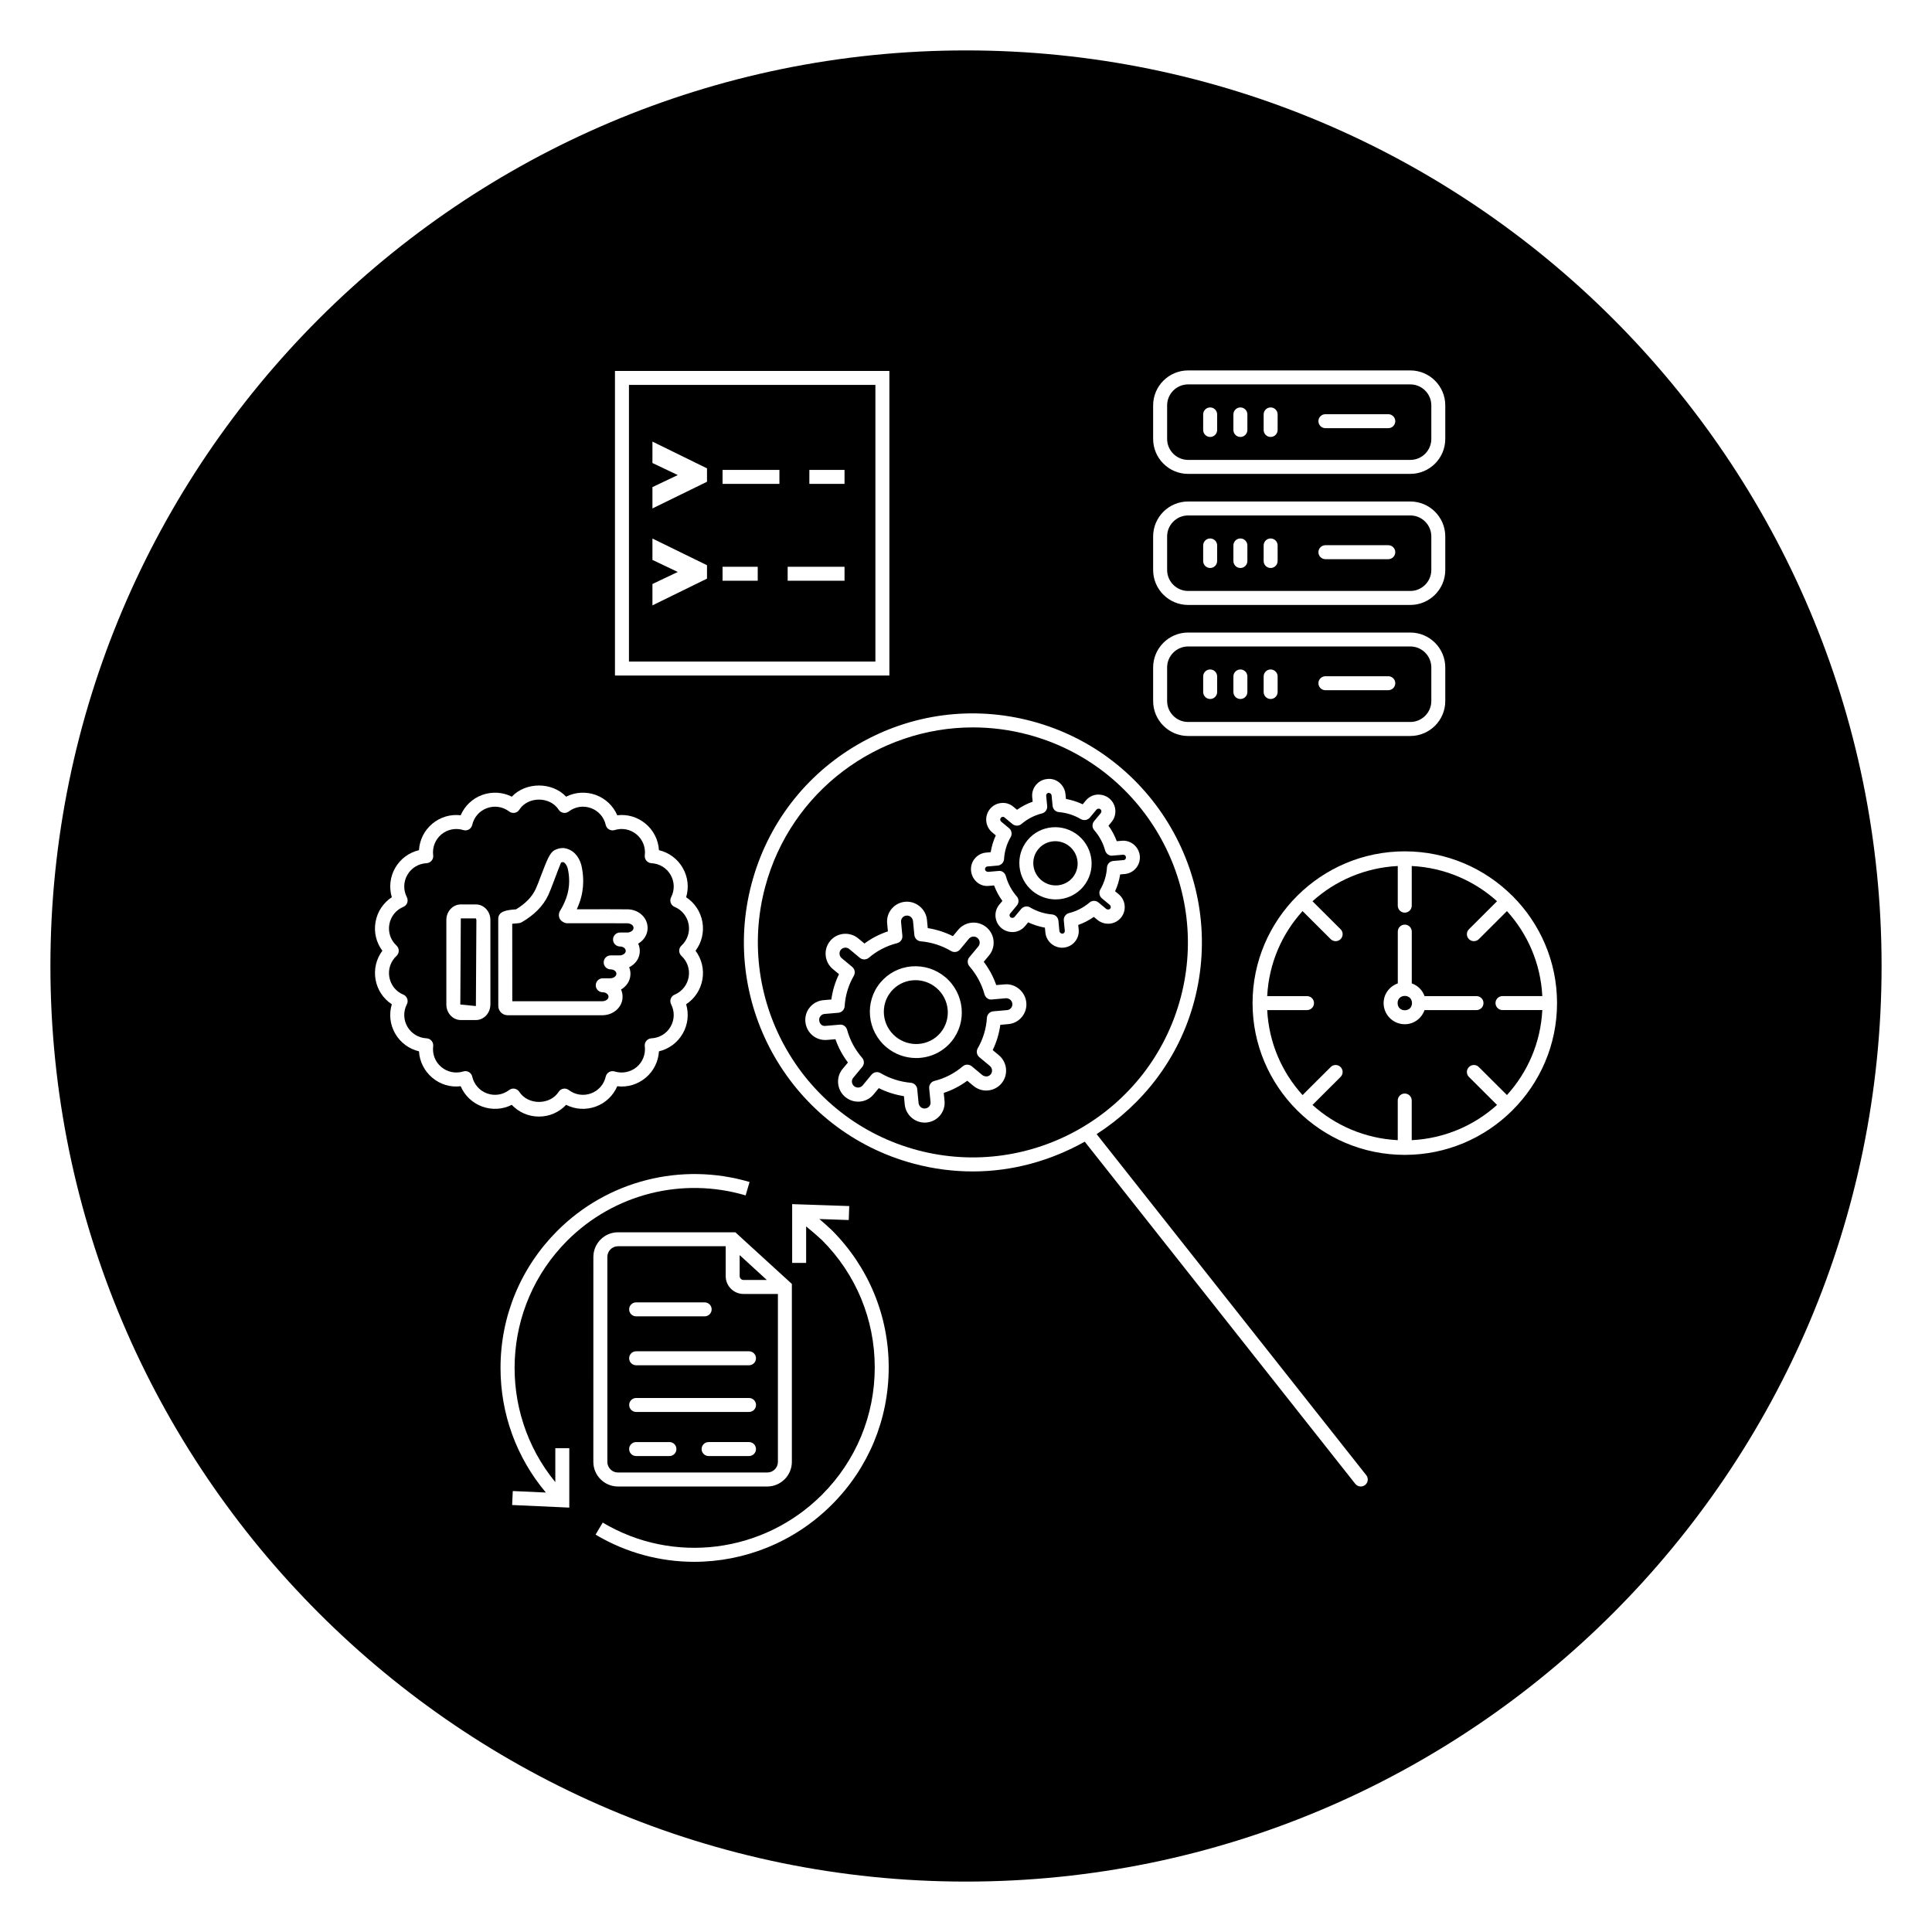
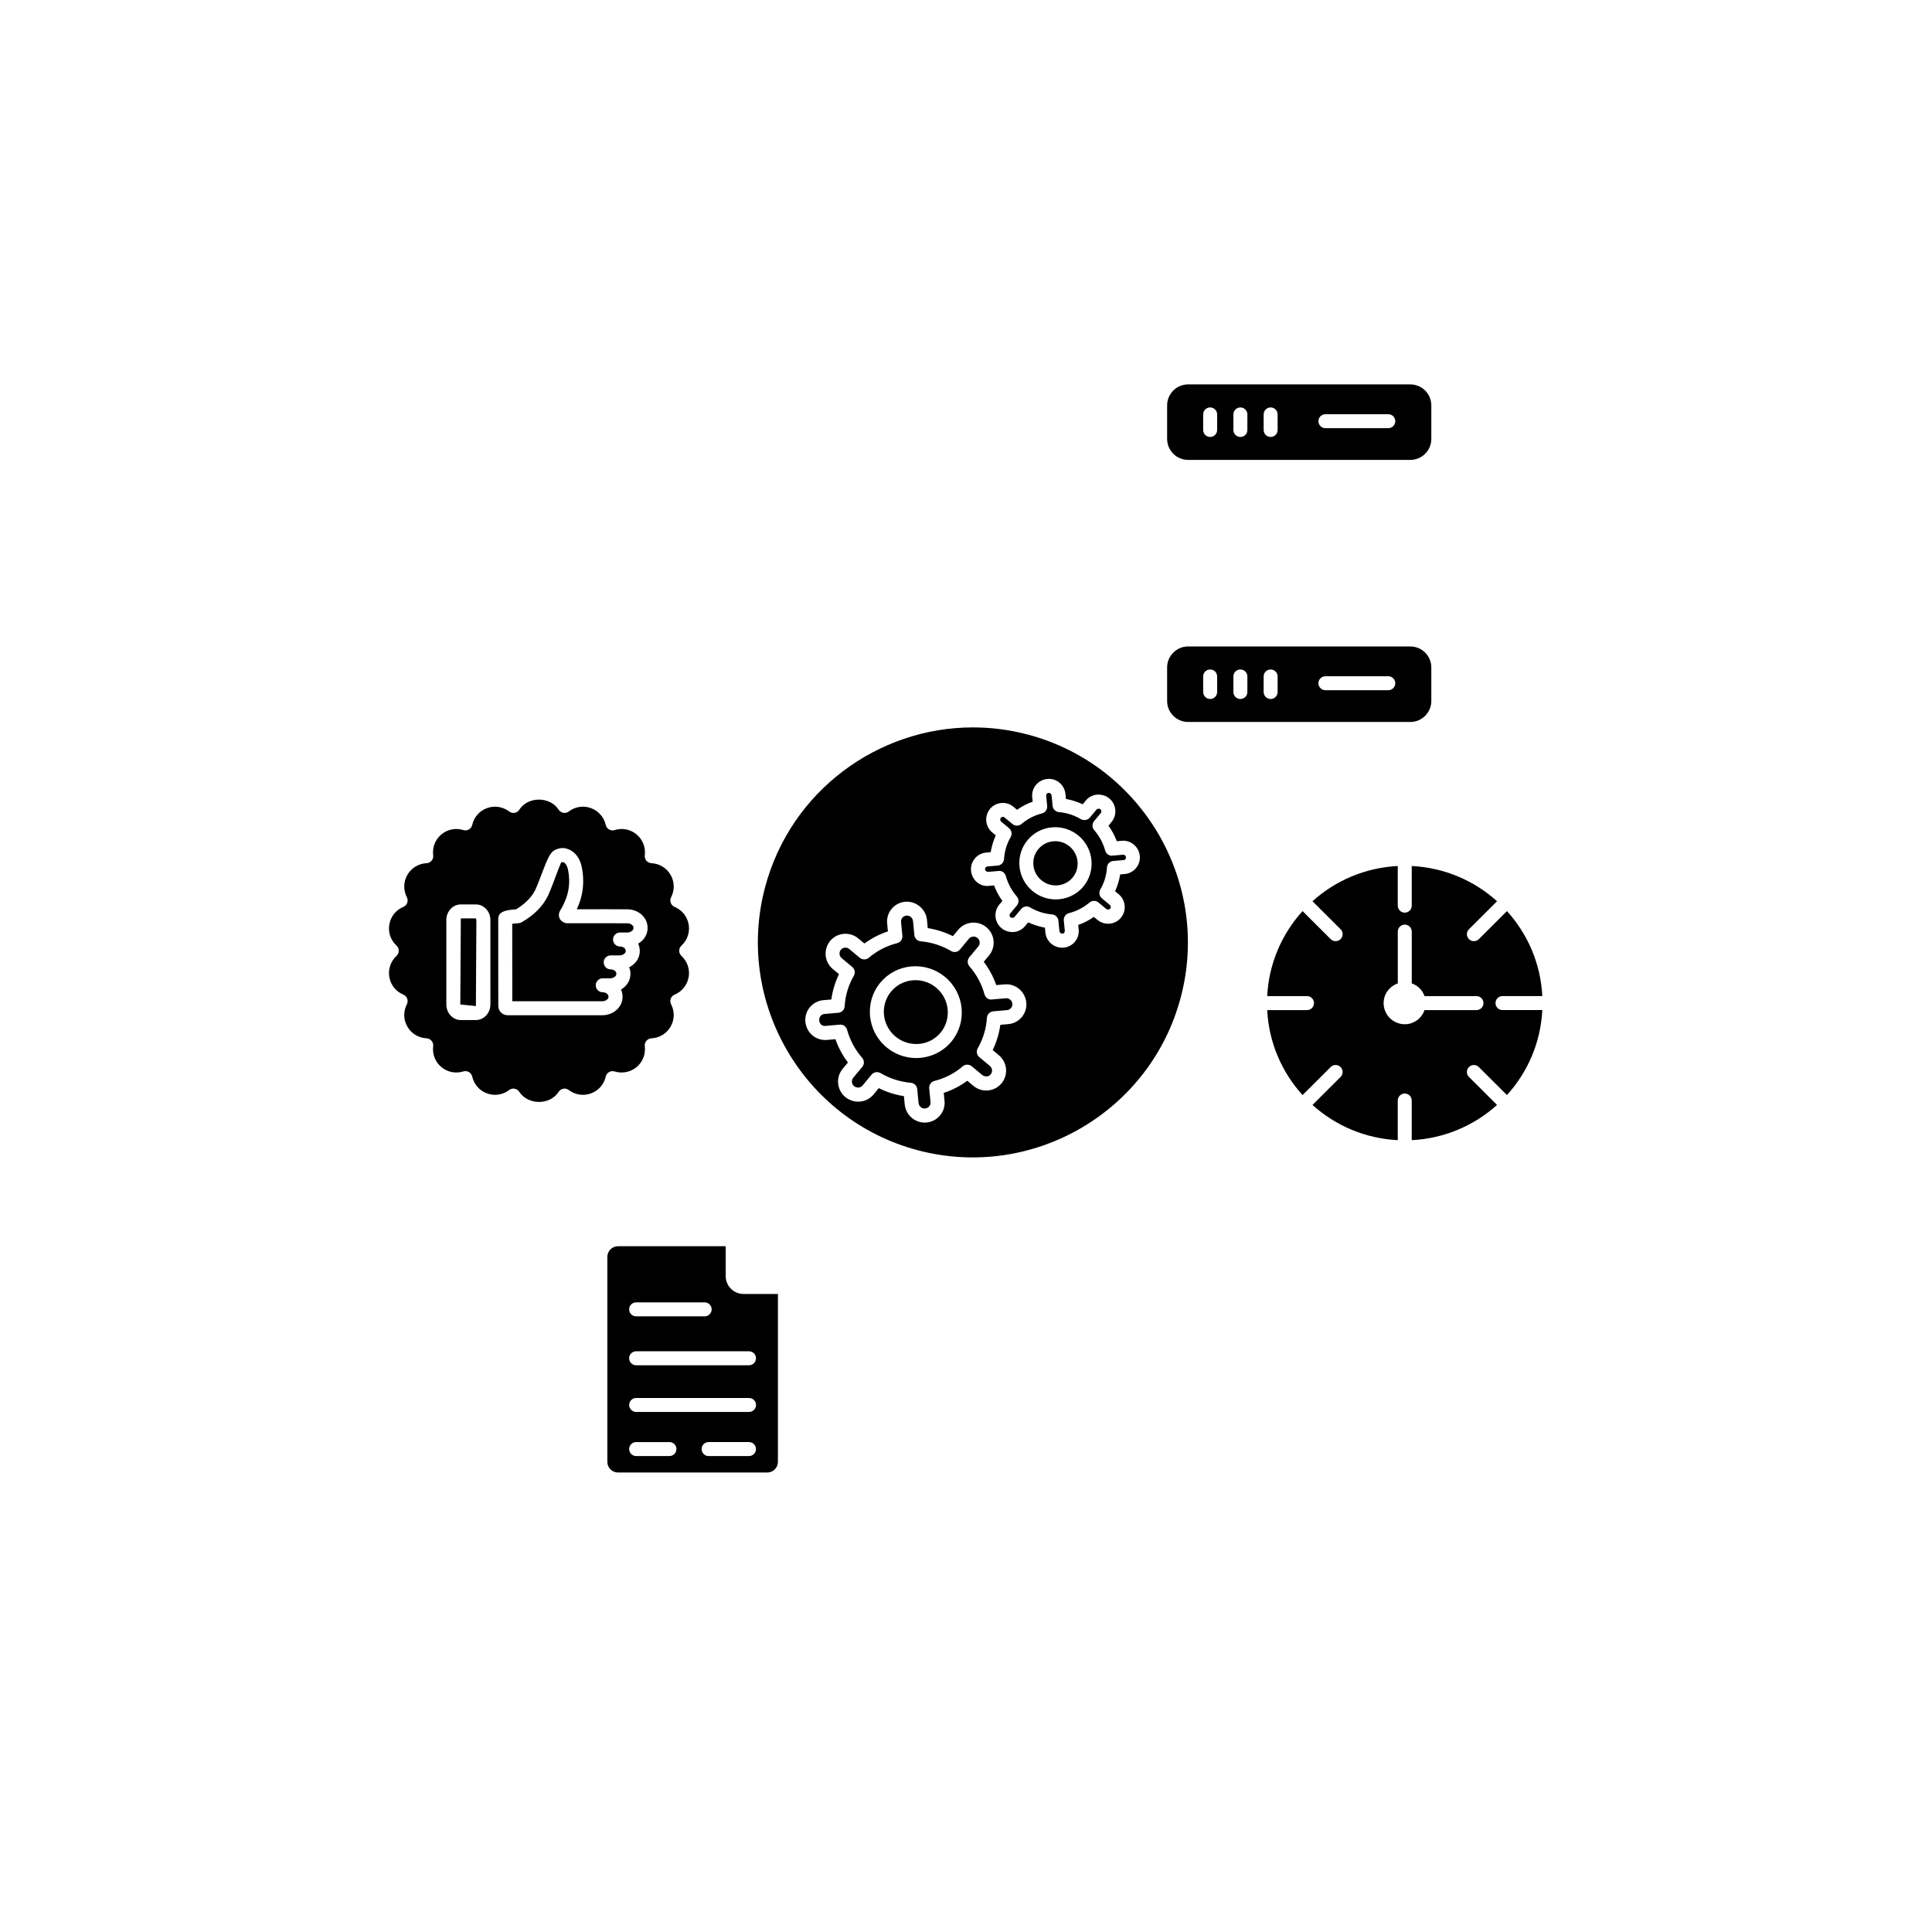
<svg xmlns="http://www.w3.org/2000/svg" fill="#000000" width="800px" height="800px" version="1.1" viewBox="144 144 512 512">
  <g>
    <path d="m386.62 403.76c-0.25 0-0.504 0.008-0.754 0.031-2.258 0.191-4.281 1.258-5.719 2.984-2.965 3.57-2.445 8.922 1.172 11.922 3.602 2.992 8.973 2.555 11.938-1.031 2.965-3.57 2.445-8.922-1.172-11.922-1.551-1.289-3.473-1.984-5.465-1.984z" />
-     <path d="m423.65 366.93c-0.172 0-0.348 0.008-0.52 0.023-1.555 0.141-2.965 0.867-3.957 2.066-1 1.191-1.461 2.703-1.312 4.266s0.902 2.977 2.125 3.992c2.488 2.074 6.207 1.762 8.27-0.711 2.051-2.473 1.695-6.18-0.816-8.262-1.07-0.887-2.402-1.375-3.789-1.375z" />
+     <path d="m423.65 366.93c-0.172 0-0.348 0.008-0.52 0.023-1.555 0.141-2.965 0.867-3.957 2.066-1 1.191-1.461 2.703-1.312 4.266s0.902 2.977 2.125 3.992c2.488 2.074 6.207 1.762 8.27-0.711 2.051-2.473 1.695-6.18-0.816-8.262-1.07-0.887-2.402-1.375-3.789-1.375" />
    <path d="m307.77 534.23h39.562c1.555 0 2.824-1.266 2.824-2.816v-44.5h-9.105c-2.617 0-4.734-2.117-4.734-4.734v-7.914h-28.547c-1.547 0-2.816 1.266-2.816 2.824v54.324c0 1.551 1.266 2.816 2.816 2.816zm34.723-4.363h-10.707c-1.023 0-1.852-0.828-1.852-1.852 0-1.023 0.828-1.852 1.852-1.852h10.707c1.023 0 1.852 0.828 1.852 1.852 0.004 1.02-0.828 1.852-1.852 1.852zm0.008-11.684h-29.91c-1.023 0-1.852-0.828-1.852-1.852s0.828-1.852 1.852-1.852h29.91c1.023 0 1.852 0.828 1.852 1.852 0 1.02-0.828 1.852-1.852 1.852zm-29.918-29.043h18.16c1.023 0 1.852 0.828 1.852 1.852 0 1.023-0.828 1.852-1.852 1.852h-18.16c-1.023 0-1.852-0.828-1.852-1.852 0-1.023 0.832-1.852 1.852-1.852zm0 12.965h29.91c1.023 0 1.852 0.828 1.852 1.852s-0.828 1.852-1.852 1.852h-29.91c-1.023 0-1.852-0.828-1.852-1.852s0.832-1.852 1.852-1.852zm0 24.059h8.824c1.023 0 1.852 0.828 1.852 1.852 0 1.023-0.828 1.852-1.852 1.852h-8.824c-1.023 0-1.852-0.828-1.852-1.852 0-1.023 0.832-1.852 1.852-1.852z" />
    <path d="m458.86 335.33h58.895c3.059 0 5.559-2.496 5.559-5.559v-8.891c0-3.059-2.496-5.559-5.559-5.559h-58.895c-3.059 0-5.559 2.496-5.559 5.559v8.891c0 3.07 2.5 5.559 5.559 5.559zm36.387-12.121h16.664c1.023 0 1.852 0.828 1.852 1.852s-0.828 1.852-1.852 1.852h-16.664c-1.023 0-1.852-0.828-1.852-1.852-0.004-1.02 0.836-1.852 1.852-1.852zm-16.367 0.059c0-1.023 0.828-1.852 1.852-1.852 1.023 0 1.852 0.828 1.852 1.852v4.121c0 1.023-0.828 1.852-1.852 1.852-1.023 0-1.852-0.828-1.852-1.852zm-8.016 0c0-1.023 0.828-1.852 1.852-1.852 1.023 0 1.852 0.828 1.852 1.852v4.121c0 1.023-0.828 1.852-1.852 1.852-1.023 0-1.852-0.828-1.852-1.852zm-8.012 0c0-1.023 0.828-1.852 1.852-1.852 1.023 0 1.852 0.828 1.852 1.852l0.004 4.121c0 1.023-0.828 1.852-1.852 1.852s-1.852-0.828-1.852-1.852z" />
    <path d="m410.54 408.55-3.684 0.32c-0.828 0.156-1.703-0.488-1.949-1.355-0.754-2.742-2.098-5.246-4-7.438-0.594-0.688-0.602-1.703-0.023-2.402l2.387-2.867c0.555-0.668 0.453-1.676-0.23-2.238-0.676-0.57-1.684-0.465-2.254 0.184l-2.371 2.867c-0.578 0.695-1.586 0.883-2.356 0.414-2.504-1.469-5.207-2.328-8.055-2.578-0.891-0.074-1.602-0.77-1.688-1.668l-0.355-3.676c-0.09-0.891-0.859-1.57-1.758-1.469-0.422 0.035-0.801 0.23-1.066 0.555-0.266 0.32-0.395 0.727-0.348 1.141l0.348 3.637c0.09 0.91-0.504 1.742-1.395 1.973-2.793 0.703-5.312 2.008-7.496 3.867-0.695 0.586-1.695 0.578-2.387 0.016l-2.785-2.32c-0.332-0.281-0.75-0.414-1.18-0.371-0.422 0.035-0.785 0.23-1.059 0.547-0.547 0.676-0.453 1.676 0.23 2.238l2.785 2.32c0.695 0.578 0.867 1.57 0.422 2.348-1.438 2.496-2.258 5.207-2.43 8.074-0.059 0.91-0.777 1.652-1.695 1.727l-3.637 0.312c-0.414 0.035-0.793 0.23-1.059 0.555-0.266 0.32-0.398 0.727-0.355 1.148 0.09 0.875 0.711 1.613 1.758 1.453l3.684-0.32c0.883-0.109 1.703 0.488 1.949 1.355 0.754 2.75 2.098 5.254 3.992 7.438 0.602 0.688 0.609 1.695 0.031 2.402l-2.387 2.875c-0.266 0.32-0.395 0.727-0.355 1.133 0.043 0.43 0.246 0.816 0.578 1.09 0.695 0.562 1.695 0.48 2.258-0.18l2.371-2.867c0.363-0.438 0.891-0.668 1.422-0.668 0.32 0 0.645 0.082 0.934 0.25 2.488 1.461 5.195 2.32 8.055 2.578 0.891 0.082 1.602 0.777 1.688 1.668l0.355 3.676c0.09 0.883 0.891 1.594 1.758 1.461 0.422-0.035 0.793-0.23 1.066-0.547 0.266-0.324 0.395-0.734 0.348-1.148l-0.355-3.629c-0.09-0.91 0.504-1.758 1.395-1.977 2.777-0.695 5.305-2 7.496-3.867 0.68-0.586 1.684-0.586 2.387-0.016l2.785 2.32c0.332 0.273 0.754 0.363 1.172 0.379 0.422-0.035 0.793-0.23 1.066-0.555 0.555-0.668 0.453-1.676-0.23-2.238l-2.785-2.32c-0.695-0.578-0.867-1.57-0.422-2.348 1.414-2.453 2.266-5.238 2.43-8.07 0.059-0.91 0.77-1.652 1.695-1.727l3.637-0.32c0.422-0.035 0.785-0.23 1.059-0.547 0.273-0.332 0.398-0.734 0.355-1.148-0.074-0.867-0.879-1.523-1.746-1.445zm-14.426 11.5c-2.387 2.867-5.832 4.34-9.32 4.34-2.762 0-5.551-0.934-7.848-2.836-5.18-4.312-5.926-12.004-1.652-17.145 2.074-2.488 5.008-4.023 8.246-4.305 3.289-0.258 6.41 0.727 8.914 2.801 5.188 4.312 5.934 12.004 1.66 17.145z" />
    <path d="m266.12 387.38-0.133 22.824 4.129 0.41 0.133-22.828-0.133-0.406z" />
-     <path d="m310.68 319.32h65.309v-73.32h-65.309zm57.129-50.789v3.703h-9.32v-3.703zm0 25.672v3.703h-15.07v-3.703zm-32.324-25.672h15.07v3.703h-15.07zm0 25.672h9.32v3.703h-9.32zm-18.582-21.117 6.719-3.191-6.719-3.191v-5.676l14.461 7.09v3.551l-14.461 7.074zm0 25.68 6.719-3.191-6.719-3.191v-5.668l14.461 7.074v3.551l-14.461 7.09z" />
    <path d="m305.26 408.21c0.016-0.273-0.082-0.527-0.281-0.75-0.297-0.32-0.754-0.496-1.246-0.496-1.023 0-1.852-0.828-1.852-1.852s0.828-1.852 1.852-1.852h1.977c0.836 0 1.602-0.52 1.637-1.113 0.023-0.281-0.074-0.535-0.273-0.762-0.297-0.312-0.75-0.488-1.238-0.488-1.023 0-1.852-0.828-1.852-1.852 0-1.023 0.828-1.852 1.852-1.852h2.348c0.836 0 1.602-0.52 1.645-1.113 0.016-0.281-0.082-0.535-0.281-0.762-0.297-0.312-0.75-0.488-1.238-0.488-1.023 0-1.852-0.828-1.852-1.852 0-1.023 0.828-1.852 1.852-1.852h2.059c0.461-0.023 0.957-0.238 1.258-0.57 0.191-0.223 0.289-0.465 0.266-0.734v-0.023c-0.043-0.602-0.809-1.117-1.652-1.117 0 0-12.922-0.043-15.93-0.008h-0.008c-0.668 0-1.578-0.527-1.91-1.113-0.398-0.711-0.371-1.578 0.074-2.266 0.586-0.926 1.117-2.031 1.586-3.289 1.125-3.106 0.836-6.008 0.395-7.883-0.281-1.031-0.891-1.602-1.207-1.652-0.031 0-0.312-0.016-0.562 0.125-0.164 0.332-1.238 3.172-1.875 4.867-0.547 1.445-1.074 2.832-1.496 3.742-1.34 2.852-3.711 5.273-7.062 7.207-0.246 0.141-0.52 0.223-0.793 0.238-0.77 0.059-1.328 0.109-1.703 0.156l0.016 20.531h23.863c0.836-0.004 1.59-0.52 1.637-1.129z" />
-     <path d="m341.05 483.21h6.172l-7.203-6.594v5.562c0 0.566 0.473 1.031 1.031 1.031z" />
    <path d="m535.91 392.88c-0.363 0.363-0.836 0.539-1.312 0.539-0.473 0-0.949-0.18-1.312-0.539-0.727-0.727-0.727-1.902 0-2.621l7.445-7.422c-6.059-5.461-13.914-8.898-22.605-9.336v10.508c0 1.023-0.828 1.852-1.852 1.852-1.023 0-1.852-0.828-1.852-1.852v-10.508c-8.684 0.445-16.535 3.875-22.598 9.336l7.445 7.422c0.727 0.719 0.727 1.898 0 2.621-0.363 0.363-0.828 0.539-1.312 0.539-0.465 0-0.949-0.18-1.312-0.539l-7.453-7.43c-5.484 6.047-8.93 13.871-9.371 22.531h10.551c1.023 0 1.852 0.828 1.852 1.852 0 1.023-0.828 1.852-1.852 1.852h-10.551c0.445 8.652 3.891 16.477 9.371 22.523l7.453-7.43c0.734-0.734 1.902-0.719 2.621 0 0.727 0.727 0.727 1.902 0 2.621l-7.445 7.422c6.059 5.461 13.914 8.891 22.598 9.336v-10.508c0-1.023 0.828-1.852 1.852-1.852 1.023 0 1.852 0.828 1.852 1.852v10.508c8.691-0.445 16.535-3.875 22.605-9.336l-7.445-7.422c-0.727-0.719-0.727-1.898 0-2.621 0.719-0.719 1.891-0.734 2.621 0l7.453 7.422c5.484-6.039 8.93-13.863 9.371-22.523h-10.551c-1.023 0-1.852-0.828-1.852-1.852 0-1.023 0.828-1.852 1.852-1.852h10.551c-0.445-8.66-3.891-16.484-9.371-22.523zm-0.625 18.805h-13.766c-0.77 2.172-2.801 3.75-5.238 3.75-3.09 0-5.609-2.512-5.609-5.602 0-2.43 1.586-4.453 3.758-5.223v-13.723c0-1.023 0.828-1.852 1.852-1.852s1.852 0.828 1.852 1.852v13.723c1.594 0.562 2.824 1.785 3.387 3.371h13.766c1.023 0 1.852 0.828 1.852 1.852 0 1.02-0.836 1.852-1.852 1.852z" />
    <path d="m280.38 432.52c0.512 0.09 0.965 0.387 1.238 0.824 2.305 3.57 8.137 3.57 10.434 0 0.273-0.445 0.727-0.742 1.238-0.824 0.465-0.109 1.031 0.035 1.438 0.348 1.688 1.281 3.875 1.629 5.883 0.898 1.984-0.719 3.453-2.387 3.918-4.469 0.117-0.496 0.438-0.934 0.883-1.191 0.453-0.25 0.984-0.312 1.473-0.156 2.023 0.621 4.195 0.184 5.832-1.164 1.613-1.363 2.422-3.43 2.156-5.535-0.066-0.512 0.09-1.031 0.422-1.414 0.332-0.398 0.809-0.637 1.328-0.668 2.125-0.105 4.031-1.258 5.082-3.082 1.066-1.836 1.113-4.051 0.148-5.934-0.238-0.465-0.273-1-0.105-1.48 0.18-0.488 0.547-0.883 1.031-1.082 1.957-0.816 3.34-2.555 3.719-4.644 0.363-2.074-0.348-4.172-1.91-5.625-0.379-0.355-0.594-0.844-0.594-1.363s0.215-1.016 0.594-1.363c1.562-1.438 2.281-3.543 1.91-5.625-0.379-2.082-1.762-3.824-3.719-4.637-0.473-0.191-0.844-0.586-1.031-1.082-0.172-0.48-0.141-1.023 0.105-1.48 0.969-1.883 0.918-4.098-0.148-5.934-1.051-1.824-2.949-2.977-5.082-3.082-0.512-0.031-0.992-0.266-1.328-0.668-0.332-0.395-0.48-0.902-0.422-1.414 0.266-2.106-0.539-4.172-2.164-5.535-1.621-1.363-3.801-1.793-5.824-1.164-0.488 0.148-1.023 0.098-1.473-0.156-0.453-0.258-0.77-0.695-0.883-1.191-0.465-2.074-1.941-3.75-3.918-4.469-2.008-0.734-4.195-0.387-5.883 0.898-0.414 0.312-0.965 0.445-1.438 0.348-0.512-0.09-0.965-0.387-1.238-0.824-2.305-3.57-8.137-3.57-10.434 0-0.273 0.445-0.727 0.742-1.238 0.824-0.488 0.098-1.031-0.035-1.438-0.348-1.688-1.281-3.867-1.629-5.883-0.898-1.984 0.719-3.453 2.387-3.918 4.469-0.117 0.496-0.438 0.934-0.883 1.191-0.453 0.25-0.992 0.312-1.473 0.156-2.039-0.629-4.199-0.191-5.832 1.164-1.613 1.363-2.422 3.43-2.156 5.535 0.066 0.512-0.09 1.031-0.422 1.414-0.332 0.398-0.809 0.637-1.328 0.668-2.125 0.105-4.031 1.258-5.082 3.082-1.059 1.828-1.113 4.051-0.141 5.941 0.23 0.461 0.266 1 0.09 1.48-0.172 0.48-0.539 0.875-1.023 1.074-1.965 0.816-3.34 2.555-3.711 4.637-0.371 2.082 0.34 4.18 1.902 5.625 0.379 0.348 0.594 0.836 0.594 1.363 0 0.512-0.215 1.008-0.594 1.363-1.562 1.445-2.273 3.551-1.902 5.625 0.371 2.09 1.75 3.832 3.711 4.644 0.473 0.191 0.844 0.586 1.023 1.074 0.18 0.48 0.148 1.031-0.09 1.48-0.977 1.891-0.918 4.113 0.141 5.941 1.051 1.824 2.949 2.977 5.082 3.082 0.512 0.031 0.992 0.266 1.328 0.668 0.332 0.395 0.48 0.902 0.422 1.414-0.266 2.106 0.539 4.172 2.164 5.535 1.621 1.355 3.785 1.785 5.824 1.164 0.48-0.156 1.031-0.105 1.473 0.156 0.445 0.258 0.77 0.695 0.883 1.191 0.465 2.074 1.941 3.75 3.918 4.469 2.008 0.734 4.195 0.387 5.883-0.898 0.324-0.246 0.719-0.379 1.117-0.379 0.109 0.004 0.223 0.012 0.32 0.031zm-6.426-22.309c0 2.266-1.719 4.113-3.844 4.113h-3.988c-2.113 0-3.836-1.844-3.836-4.113v-22.418c0-2.266 1.719-4.113 3.836-4.113h3.992c2.117 0 3.844 1.844 3.844 4.113l0.004 22.418zm4.551 2.832c-1.355 0-2.453-1.105-2.453-2.473l-0.016-23.043c0-2.098 2.328-2.371 4.719-2.543 2.488-1.504 4.231-3.305 5.195-5.356 0.398-0.844 0.875-2.133 1.387-3.481 1.684-4.453 2.422-6.195 3.602-6.832 1.23-0.645 2.332-0.602 2.555-0.555 2.238 0.32 3.875 2.008 4.551 4.438 0.578 2.438 0.949 6.106-0.504 10.078-0.207 0.586-0.445 1.148-0.688 1.688 4.816-0.035 13.41 0.016 13.41 0.016 2.824 0 5.164 2.008 5.344 4.562 0.105 1.266-0.324 2.496-1.184 3.469-0.371 0.422-0.809 0.77-1.297 1.059 0.324 0.703 0.465 1.473 0.414 2.266-0.109 1.734-1.215 3.223-2.809 3.992 0.266 0.652 0.387 1.355 0.332 2.074-0.105 1.613-1.074 3.016-2.488 3.832 0.312 0.695 0.461 1.461 0.398 2.246-0.164 2.562-2.519 4.57-5.344 4.57h-25.125z" />
    <path d="m458.86 265.88h58.895c3.059 0 5.559-2.496 5.559-5.559v-8.891c0-3.059-2.496-5.559-5.559-5.559h-58.895c-3.059 0-5.559 2.496-5.559 5.559v8.891c0 3.066 2.5 5.559 5.559 5.559zm36.387-12.113h16.664c1.023 0 1.852 0.828 1.852 1.852 0 1.023-0.828 1.852-1.852 1.852h-16.664c-1.023 0-1.852-0.828-1.852-1.852-0.004-1.023 0.836-1.852 1.852-1.852zm-16.367 0.059c0-1.023 0.828-1.852 1.852-1.852 1.023 0 1.852 0.828 1.852 1.852v4.121c0 1.023-0.828 1.852-1.852 1.852-1.023 0-1.852-0.828-1.852-1.852zm-8.016 0c0-1.023 0.828-1.852 1.852-1.852 1.023 0 1.852 0.828 1.852 1.852v4.121c0 1.023-0.828 1.852-1.852 1.852-1.023 0-1.852-0.828-1.852-1.852zm-8.012 0c0-1.023 0.828-1.852 1.852-1.852 1.023 0 1.852 0.828 1.852 1.852v4.121c0 1.023-0.828 1.852-1.852 1.852-1.023 0-1.852-0.828-1.852-1.852z" />
-     <path d="m458.86 300.61h58.895c3.059 0 5.559-2.496 5.559-5.559v-8.891c0-3.059-2.496-5.559-5.559-5.559h-58.895c-3.059 0-5.559 2.496-5.559 5.559v8.891c0 3.062 2.5 5.559 5.559 5.559zm36.387-12.125h16.664c1.023 0 1.852 0.828 1.852 1.852 0 1.023-0.828 1.852-1.852 1.852h-16.664c-1.023 0-1.852-0.828-1.852-1.852-0.004-1.023 0.836-1.852 1.852-1.852zm-16.367 0.066c0-1.023 0.828-1.852 1.852-1.852 1.023 0 1.852 0.828 1.852 1.852v4.121c0 1.023-0.828 1.852-1.852 1.852-1.023 0-1.852-0.828-1.852-1.852zm-8.016 0c0-1.023 0.828-1.852 1.852-1.852 1.023 0 1.852 0.828 1.852 1.852v4.121c0 1.023-0.828 1.852-1.852 1.852-1.023 0-1.852-0.828-1.852-1.852zm-8.012 0c0-1.023 0.828-1.852 1.852-1.852 1.023 0 1.852 0.828 1.852 1.852v4.121c0 1.023-0.828 1.852-1.852 1.852-1.023 0-1.852-0.828-1.852-1.852z" />
-     <path d="m518.19 409.83c0 2.535-3.809 2.535-3.809 0 0-2.539 3.809-2.539 3.809 0" />
    <path d="m456.88 408.43c8.09-30.355-10.023-61.637-40.379-69.734-4.898-1.305-9.816-1.926-14.664-1.926-25.176 0-48.277 16.84-55.07 42.305-8.09 30.355 10.023 61.637 40.379 69.734 30.348 8.062 61.633-10.016 69.734-40.379zm-42.098 5.106c-0.898 1.082-2.172 1.75-3.586 1.867l-2.098 0.184c-0.32 2.32-1.008 4.594-2.023 6.699l1.629 1.355c2.254 1.875 2.57 5.215 0.711 7.461-0.902 1.082-2.18 1.75-3.586 1.875-1.395 0.141-2.777-0.312-3.867-1.215l-1.629-1.355c-1.902 1.406-3.984 2.488-6.231 3.223l0.207 2.098c0.141 1.398-0.281 2.785-1.184 3.867-0.902 1.09-2.188 1.762-3.602 1.883-0.156 0.016-0.305 0.023-0.465 0.023-2.691 0-5.023-2.066-5.297-4.809l-0.207-2.199c-2.328-0.363-4.555-1.074-6.668-2.125l-1.406 1.695c-1.867 2.238-5.207 2.519-7.469 0.66-1.09-0.902-1.762-2.188-1.898-3.594-0.133-1.398 0.289-2.769 1.184-3.859l1.414-1.695c-1.43-1.891-2.543-3.957-3.312-6.172l-2.199 0.184c-3 0.266-5.488-1.902-5.766-4.793-0.141-1.406 0.289-2.785 1.191-3.867s2.18-1.75 3.586-1.875l2.106-0.18c0.312-2.332 0.992-4.578 2.023-6.707l-1.629-1.355c-2.254-1.875-2.57-5.215-0.711-7.453 0.891-1.082 2.156-1.742 3.555-1.875 1.414-0.125 2.801 0.297 3.898 1.207l1.629 1.355c1.898-1.398 3.981-2.481 6.223-3.223l-0.199-2.106c-0.141-1.398 0.281-2.777 1.18-3.859 0.902-1.082 2.188-1.758 3.602-1.883 2.844-0.246 5.477 1.902 5.766 4.793l0.207 2.191c2.32 0.363 4.551 1.082 6.668 2.133l1.406-1.695h0.008c1.867-2.246 5.223-2.527 7.461-0.668 2.254 1.875 2.57 5.215 0.711 7.461l-1.414 1.695c1.43 1.898 2.543 3.957 3.312 6.172l2.199-0.184c2.852-0.289 5.477 1.898 5.766 4.785 0.145 1.402-0.285 2.789-1.195 3.879zm25.684-32.555c1.875 1.57 2.141 4.363 0.586 6.231-0.754 0.902-1.824 1.469-3 1.57-1.156 0.09-2.32-0.25-3.231-1.016l-0.949-0.777c-1.273 0.898-2.66 1.613-4.133 2.133l0.125 1.207c0.109 1.191-0.246 2.34-1.008 3.246-0.75 0.898-1.809 1.453-2.992 1.562-0.133 0.008-0.258 0.016-0.387 0.016-2.266 0-4.207-1.727-4.438-4.016l-0.125-1.297c-1.527-0.273-3.023-0.754-4.438-1.406l-0.824 0.992c-0.754 0.902-1.824 1.469-3 1.57-1.133 0.074-2.32-0.25-3.231-1.016-0.918-0.762-1.48-1.828-1.594-3.016-0.109-1.172 0.246-2.32 0.992-3.223l0.824-0.984c-0.918-1.273-1.652-2.637-2.199-4.106l-1.289 0.109c-2.519 0.32-4.578-1.586-4.816-4-0.117-1.18 0.238-2.328 1-3.246 0.754-0.91 1.824-1.469 3.008-1.57l1.199-0.109c0.246-1.535 0.703-3.039 1.348-4.453l-0.934-0.777c-1.883-1.555-2.148-4.356-0.594-6.231 0.754-0.91 1.816-1.469 2.984-1.57 1.215-0.133 2.332 0.25 3.246 1.023l0.934 0.77c1.273-0.902 2.652-1.621 4.141-2.141l-0.125-1.199c-0.117-1.18 0.238-2.328 1-3.246 0.754-0.91 1.824-1.469 3-1.57 2.406-0.297 4.578 1.578 4.816 4l0.125 1.289c1.527 0.273 3.023 0.754 4.438 1.414l0.824-0.992c0.762-0.91 1.824-1.469 3-1.57 1.18-0.066 2.32 0.258 3.231 1.016 1.883 1.555 2.148 4.356 0.594 6.231l-0.816 0.992c0.918 1.266 1.652 2.637 2.199 4.106l1.289-0.109c2.379-0.258 4.578 1.57 4.816 4 0.109 1.191-0.246 2.34-1.008 3.246-0.75 0.898-1.809 1.453-2.992 1.562l-1.207 0.105c-0.238 1.547-0.695 3.039-1.348 4.461z" />
-     <path d="m400 157.36c-133.8 0-242.64 108.84-242.64 242.64 0 133.8 108.84 242.64 242.64 242.64 133.8 0 242.64-108.84 242.64-242.64 0-133.8-108.84-242.64-242.64-242.64zm49.594 94.07c0-5.106 4.156-9.262 9.262-9.262h58.895c5.106 0 9.262 4.156 9.262 9.262v8.891c0 5.106-4.156 9.262-9.262 9.262h-58.895c-5.106 0-9.262-4.156-9.262-9.262zm0 34.734c0-5.106 4.156-9.262 9.262-9.262h58.895c5.106 0 9.262 4.156 9.262 9.262v8.891c0 5.106-4.156 9.262-9.262 9.262h-58.895c-5.106 0-9.262-4.156-9.262-9.262zm0 34.727c0-5.106 4.156-9.262 9.262-9.262h58.895c5.106 0 9.262 4.156 9.262 9.262v8.891c0 5.106-4.156 9.262-9.262 9.262h-58.895c-5.106 0-9.262-4.156-9.262-9.262zm-142.62-78.59h72.719v80.727h-72.719zm-35.18 194.95c-2.602-0.949-4.644-2.906-5.711-5.394-2.727 0.348-5.402-0.465-7.519-2.246-2.117-1.777-3.371-4.312-3.527-7-2.637-0.621-4.914-2.297-6.297-4.684-1.387-2.387-1.688-5.195-0.902-7.785-2.266-1.48-3.836-3.836-4.312-6.562-0.48-2.711 0.18-5.453 1.809-7.625-1.629-2.164-2.297-4.906-1.809-7.625 0.473-2.719 2.043-5.074 4.312-6.559-0.777-2.594-0.473-5.402 0.902-7.785 1.379-2.387 3.652-4.059 6.297-4.684 0.156-2.691 1.398-5.223 3.519-7 2.125-1.777 4.844-2.578 7.527-2.246 1.066-2.488 3.113-4.445 5.711-5.394 2.602-0.926 5.414-0.762 7.84 0.465 3.703-3.949 10.691-3.949 14.395 0 2.422-1.223 5.246-1.395 7.84-0.465 2.602 0.949 4.644 2.906 5.711 5.394 2.684-0.332 5.402 0.465 7.519 2.246 2.117 1.777 3.371 4.312 3.527 7 2.637 0.621 4.914 2.297 6.297 4.684 1.387 2.394 1.695 5.199 0.91 7.793 2.258 1.473 3.832 3.832 4.312 6.551 0.473 2.719-0.191 5.461-1.816 7.625 1.621 2.172 2.297 4.914 1.816 7.625-0.48 2.727-2.051 5.082-4.312 6.559 0.777 2.594 0.465 5.402-0.91 7.793-1.387 2.387-3.652 4.059-6.297 4.684-0.156 2.691-1.398 5.223-3.519 7-2.125 1.777-4.84 2.594-7.527 2.246-1.066 2.488-3.113 4.445-5.711 5.394-2.594 0.934-5.41 0.77-7.84-0.465-1.852 1.977-4.438 3.113-7.203 3.113-2.762 0-5.348-1.133-7.207-3.113-2.387 1.227-5.215 1.402-7.824 0.461zm23.078 106.28-15.152-0.688 0.172-3.703 8.766 0.398c-7.766-9.246-12.016-20.797-12.016-33.008 0-13.734 5.356-26.648 15.07-36.363 13.305-13.305 32.836-18.254 50.93-12.93l-1.043 3.555c-16.816-4.973-34.918-0.371-47.27 11.988-17.484 17.484-18.539 45.27-3.164 64v-9h3.703v15.75zm6.379-66.434c0-3.594 2.926-6.527 6.519-6.527h31.109l0.527 0.48s0.008 0 0.008 0.008l2.621 2.402 11.816 10.793v47.164c0 3.594-2.934 6.519-6.527 6.519h-39.562c-3.594 0-6.519-2.926-6.519-6.519l0.004-54.32zm63.191 65.656c-9.965 9.965-23.152 15.137-36.461 15.145-8.988 0-18.027-2.363-26.152-7.207l1.898-3.188c18.707 11.152 42.609 8.113 58.102-7.371 9.016-9.016 13.988-21.004 13.988-33.746 0-12.75-4.973-24.73-13.988-33.746-1.215-1.141-2.66-2.394-4.195-3.629v9.676h-3.703v-15.582l15.129 0.512-0.133 3.703-7.785-0.266c1.172 1 2.281 1.992 3.262 2.918 9.758 9.758 15.113 22.672 15.113 36.406-0.004 13.742-5.352 26.656-15.074 36.375zm141.32-5.215c-0.34 0.266-0.75 0.398-1.148 0.398-0.539 0-1.082-0.238-1.453-0.703l-71.695-90.68c-8.941 5.023-19.102 7.891-29.656 7.891-5.156 0-10.402-0.66-15.617-2.051-32.332-8.617-51.625-41.934-43-74.262 4.172-15.664 14.195-28.762 28.227-36.891 14.023-8.113 30.363-10.285 46.039-6.113 32.332 8.617 51.625 41.934 43 74.262-4.039 15.145-13.602 27.266-25.844 35.164l71.461 90.391c0.629 0.793 0.496 1.965-0.312 2.594zm39.047-99.266c-0.016 0.016-0.035 0.008-0.051 0.023-7.305 7.262-17.375 11.758-28.48 11.758-11.105 0-21.176-4.496-28.473-11.758-0.016-0.016-0.035-0.008-0.043-0.023-0.008-0.016-0.008-0.035-0.023-0.043-7.281-7.277-11.797-17.316-11.797-28.391 0-11.07 4.512-21.109 11.797-28.391 0.016-0.016 0.008-0.035 0.023-0.051s0.035-0.008 0.051-0.023c7.297-7.262 17.367-11.758 28.465-11.758 11.105 0 21.168 4.496 28.473 11.758 0.016 0.016 0.043 0.008 0.059 0.023s0.008 0.035 0.023 0.051c7.281 7.281 11.797 17.316 11.797 28.383 0 11.07-4.512 21.109-11.797 28.383-0.02 0.023-0.012 0.043-0.023 0.059z" />
    <path d="m442.23 371.7c0.125-0.156 0.18-0.332 0.156-0.527-0.035-0.395-0.266-0.668-0.801-0.66l-2.762 0.238c-0.844 0.133-1.703-0.488-1.949-1.355-0.547-2-1.52-3.809-2.891-5.387-0.602-0.688-0.609-1.695-0.031-2.402l1.777-2.141c0.25-0.297 0.199-0.754-0.105-1.016-0.281-0.215-0.793-0.184-1.023 0.074v0.008l-1.785 2.141c-0.594 0.695-1.586 0.844-2.363 0.414-1.793-1.066-3.758-1.695-5.816-1.867-0.891-0.074-1.602-0.77-1.688-1.668l-0.266-2.75c-0.043-0.406-0.406-0.695-0.809-0.676-0.25 0.023-0.406 0.164-0.473 0.246-0.082 0.105-0.172 0.273-0.156 0.512l0.266 2.711c0.09 0.91-0.496 1.75-1.395 1.977-2.023 0.512-3.852 1.453-5.41 2.793-0.688 0.586-1.695 0.586-2.387 0.023l-2.082-1.727c-0.207-0.18-0.414-0.23-0.547-0.172-0.109 0.008-0.312 0.051-0.465 0.246-0.25 0.297-0.199 0.762 0.105 1.016l2.082 1.727c0.695 0.578 0.875 1.57 0.43 2.348-1.043 1.793-1.629 3.766-1.762 5.832-0.051 0.91-0.77 1.652-1.688 1.727l-2.711 0.238c-0.258 0.023-0.414 0.164-0.48 0.25-0.082 0.098-0.172 0.266-0.156 0.504 0.035 0.406 0.371 0.652 0.809 0.676l2.758-0.238c0.91-0.141 1.703 0.488 1.949 1.355 0.547 2 1.52 3.809 2.891 5.387 0.602 0.688 0.609 1.703 0.031 2.402l-1.785 2.141c-0.156 0.184-0.164 0.398-0.156 0.504 0.016 0.117 0.066 0.332 0.266 0.504 0.273 0.207 0.785 0.184 1.023-0.074l1.785-2.148c0.371-0.438 0.891-0.668 1.422-0.668 0.32 0 0.645 0.082 0.934 0.25 1.801 1.059 3.766 1.688 5.832 1.867 0.883 0.082 1.594 0.777 1.684 1.668l0.266 2.75c0.035 0.398 0.461 0.703 0.801 0.676 0.238-0.023 0.395-0.148 0.473-0.246 0.125-0.156 0.18-0.332 0.156-0.527l-0.266-2.703c-0.09-0.91 0.504-1.758 1.395-1.977 1.984-0.496 3.852-1.461 5.41-2.793 0.688-0.594 1.695-0.586 2.379-0.016l2.082 1.727c0.273 0.207 0.793 0.184 1.023-0.074 0.25-0.305 0.199-0.762-0.109-1.016l-2.082-1.734c-0.695-0.578-0.867-1.57-0.422-2.348 1.043-1.801 1.637-3.766 1.762-5.832 0.051-0.918 0.77-1.652 1.688-1.727l2.711-0.23c0.238-0.008 0.387-0.133 0.477-0.23zm-11.121 7.231c-1.875 2.258-4.586 3.422-7.328 3.422-2.172 0-4.356-0.734-6.164-2.231-1.973-1.645-3.191-3.941-3.438-6.492-0.25-2.547 0.512-5.039 2.141-6.992 1.637-1.965 3.934-3.164 6.492-3.387 2.535-0.215 5.031 0.562 7 2.199 4.074 3.391 4.652 9.438 1.297 13.48z" />
  </g>
</svg>